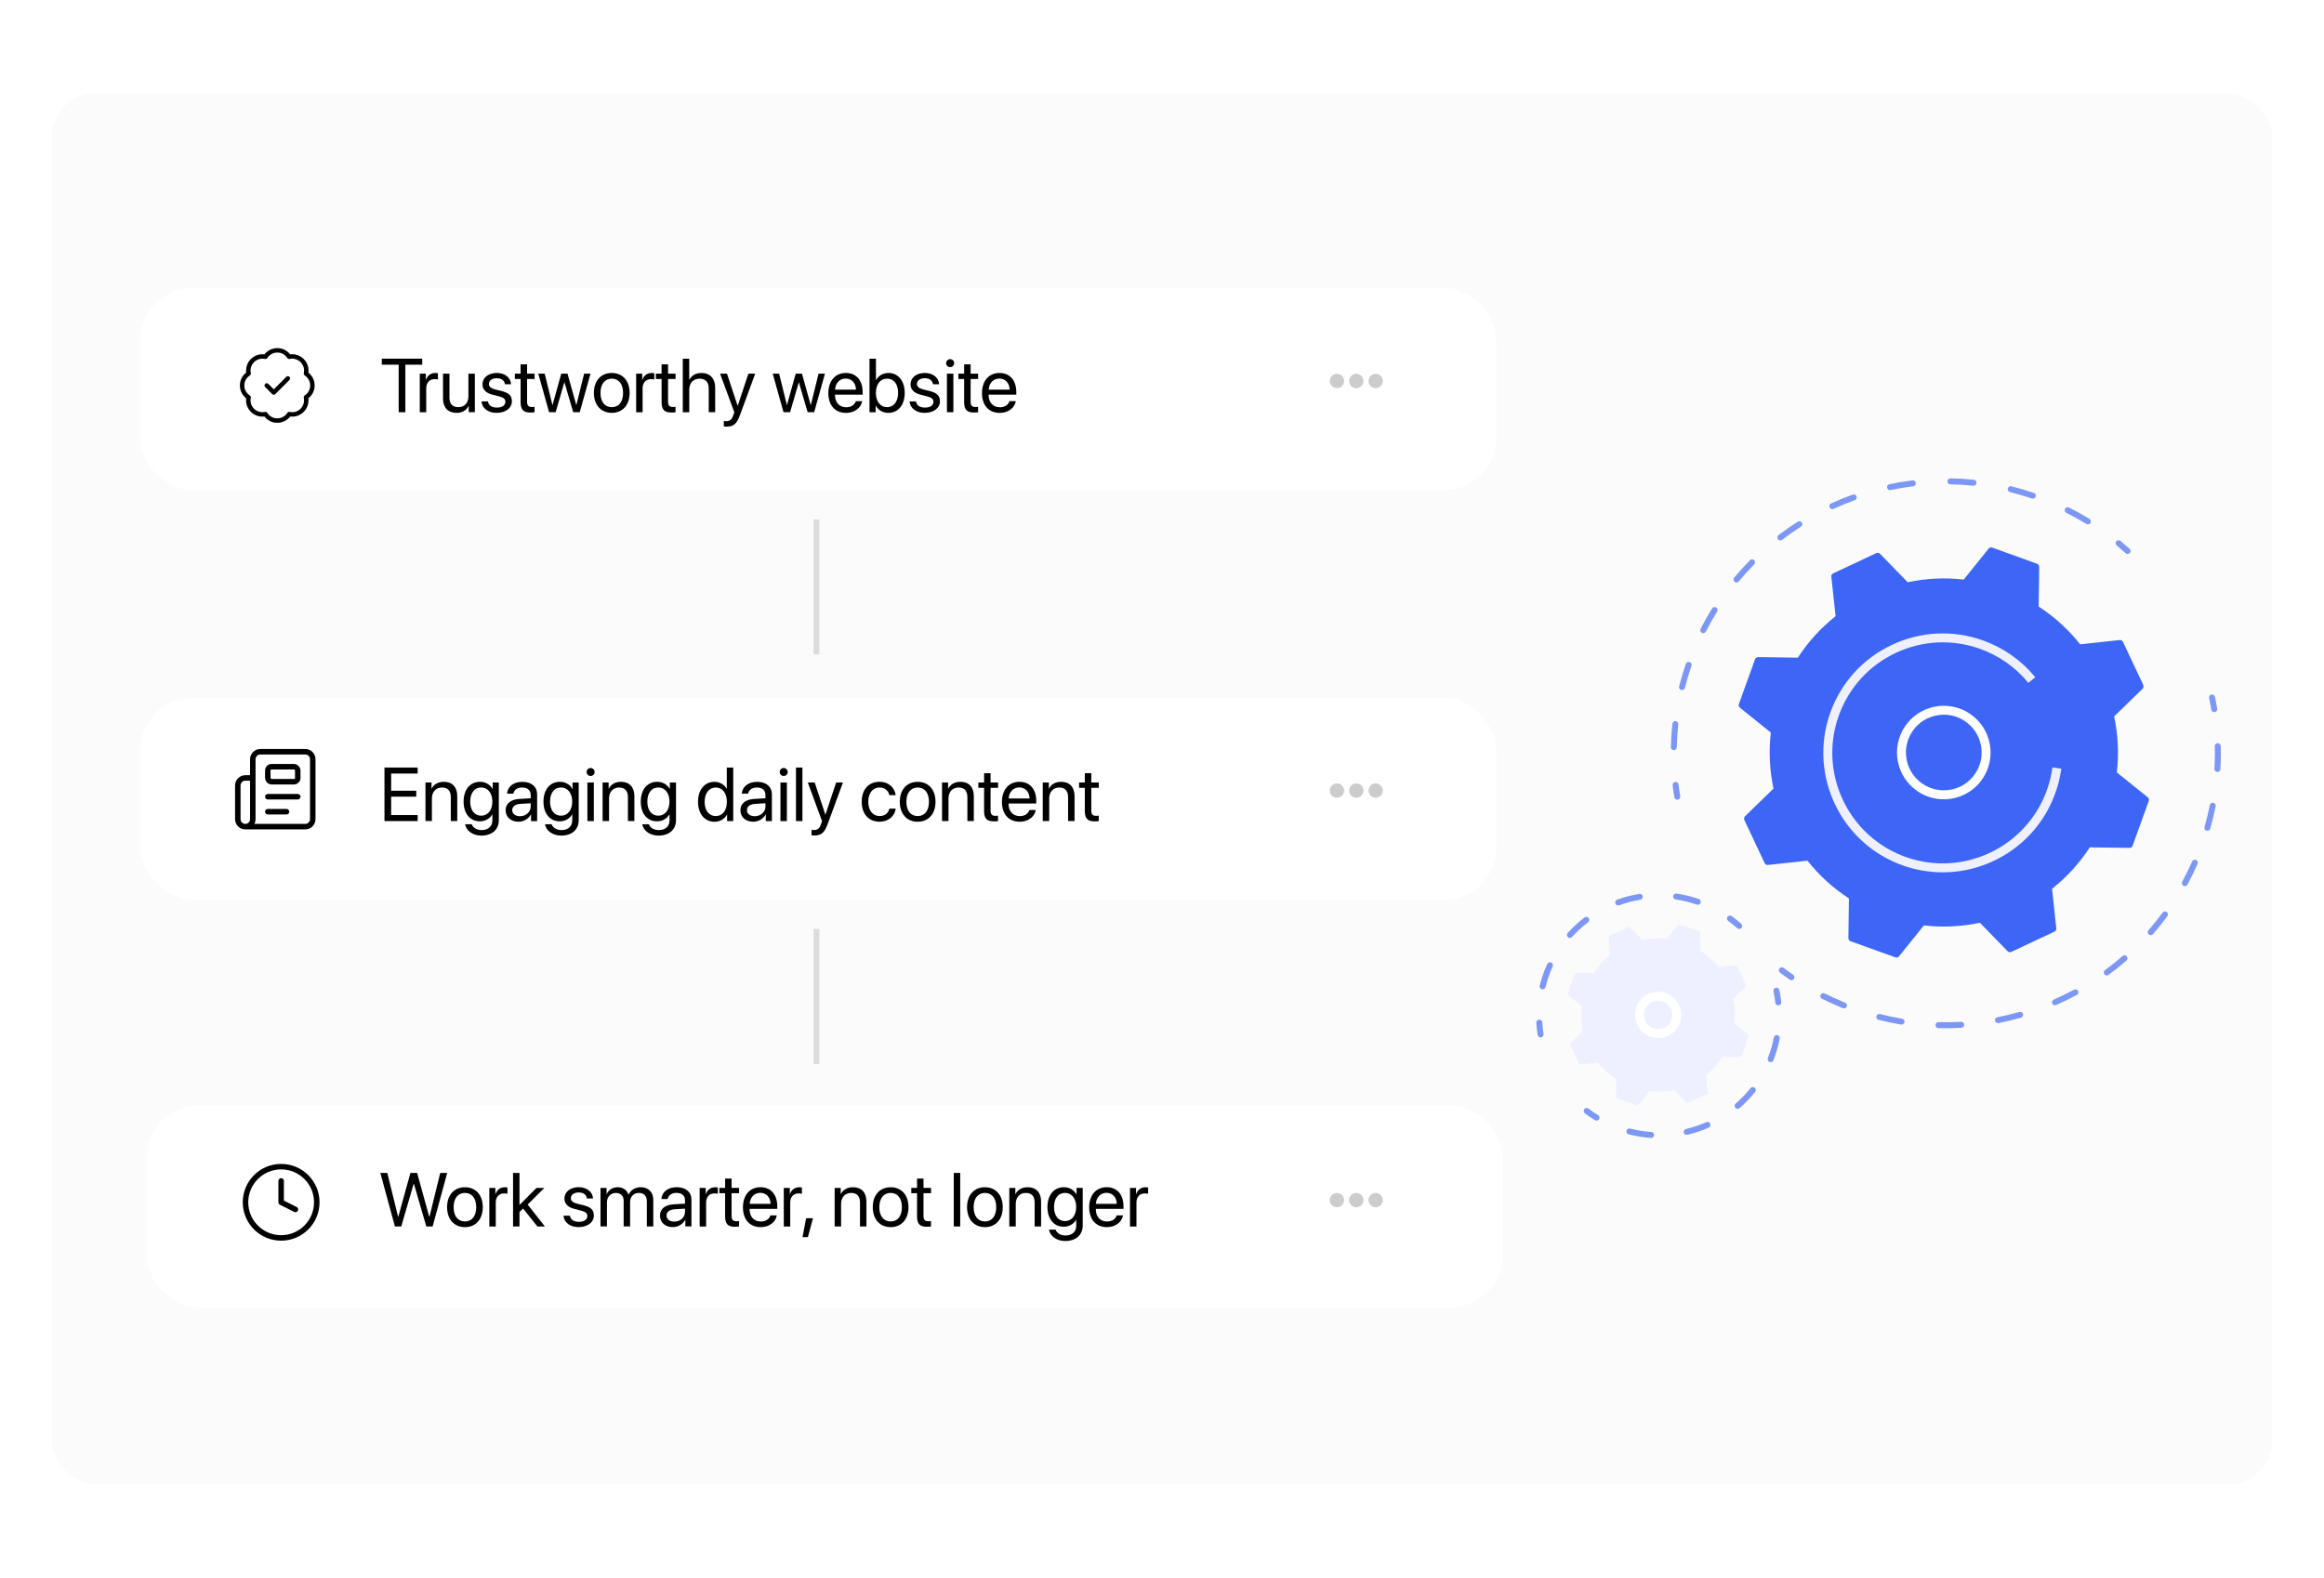
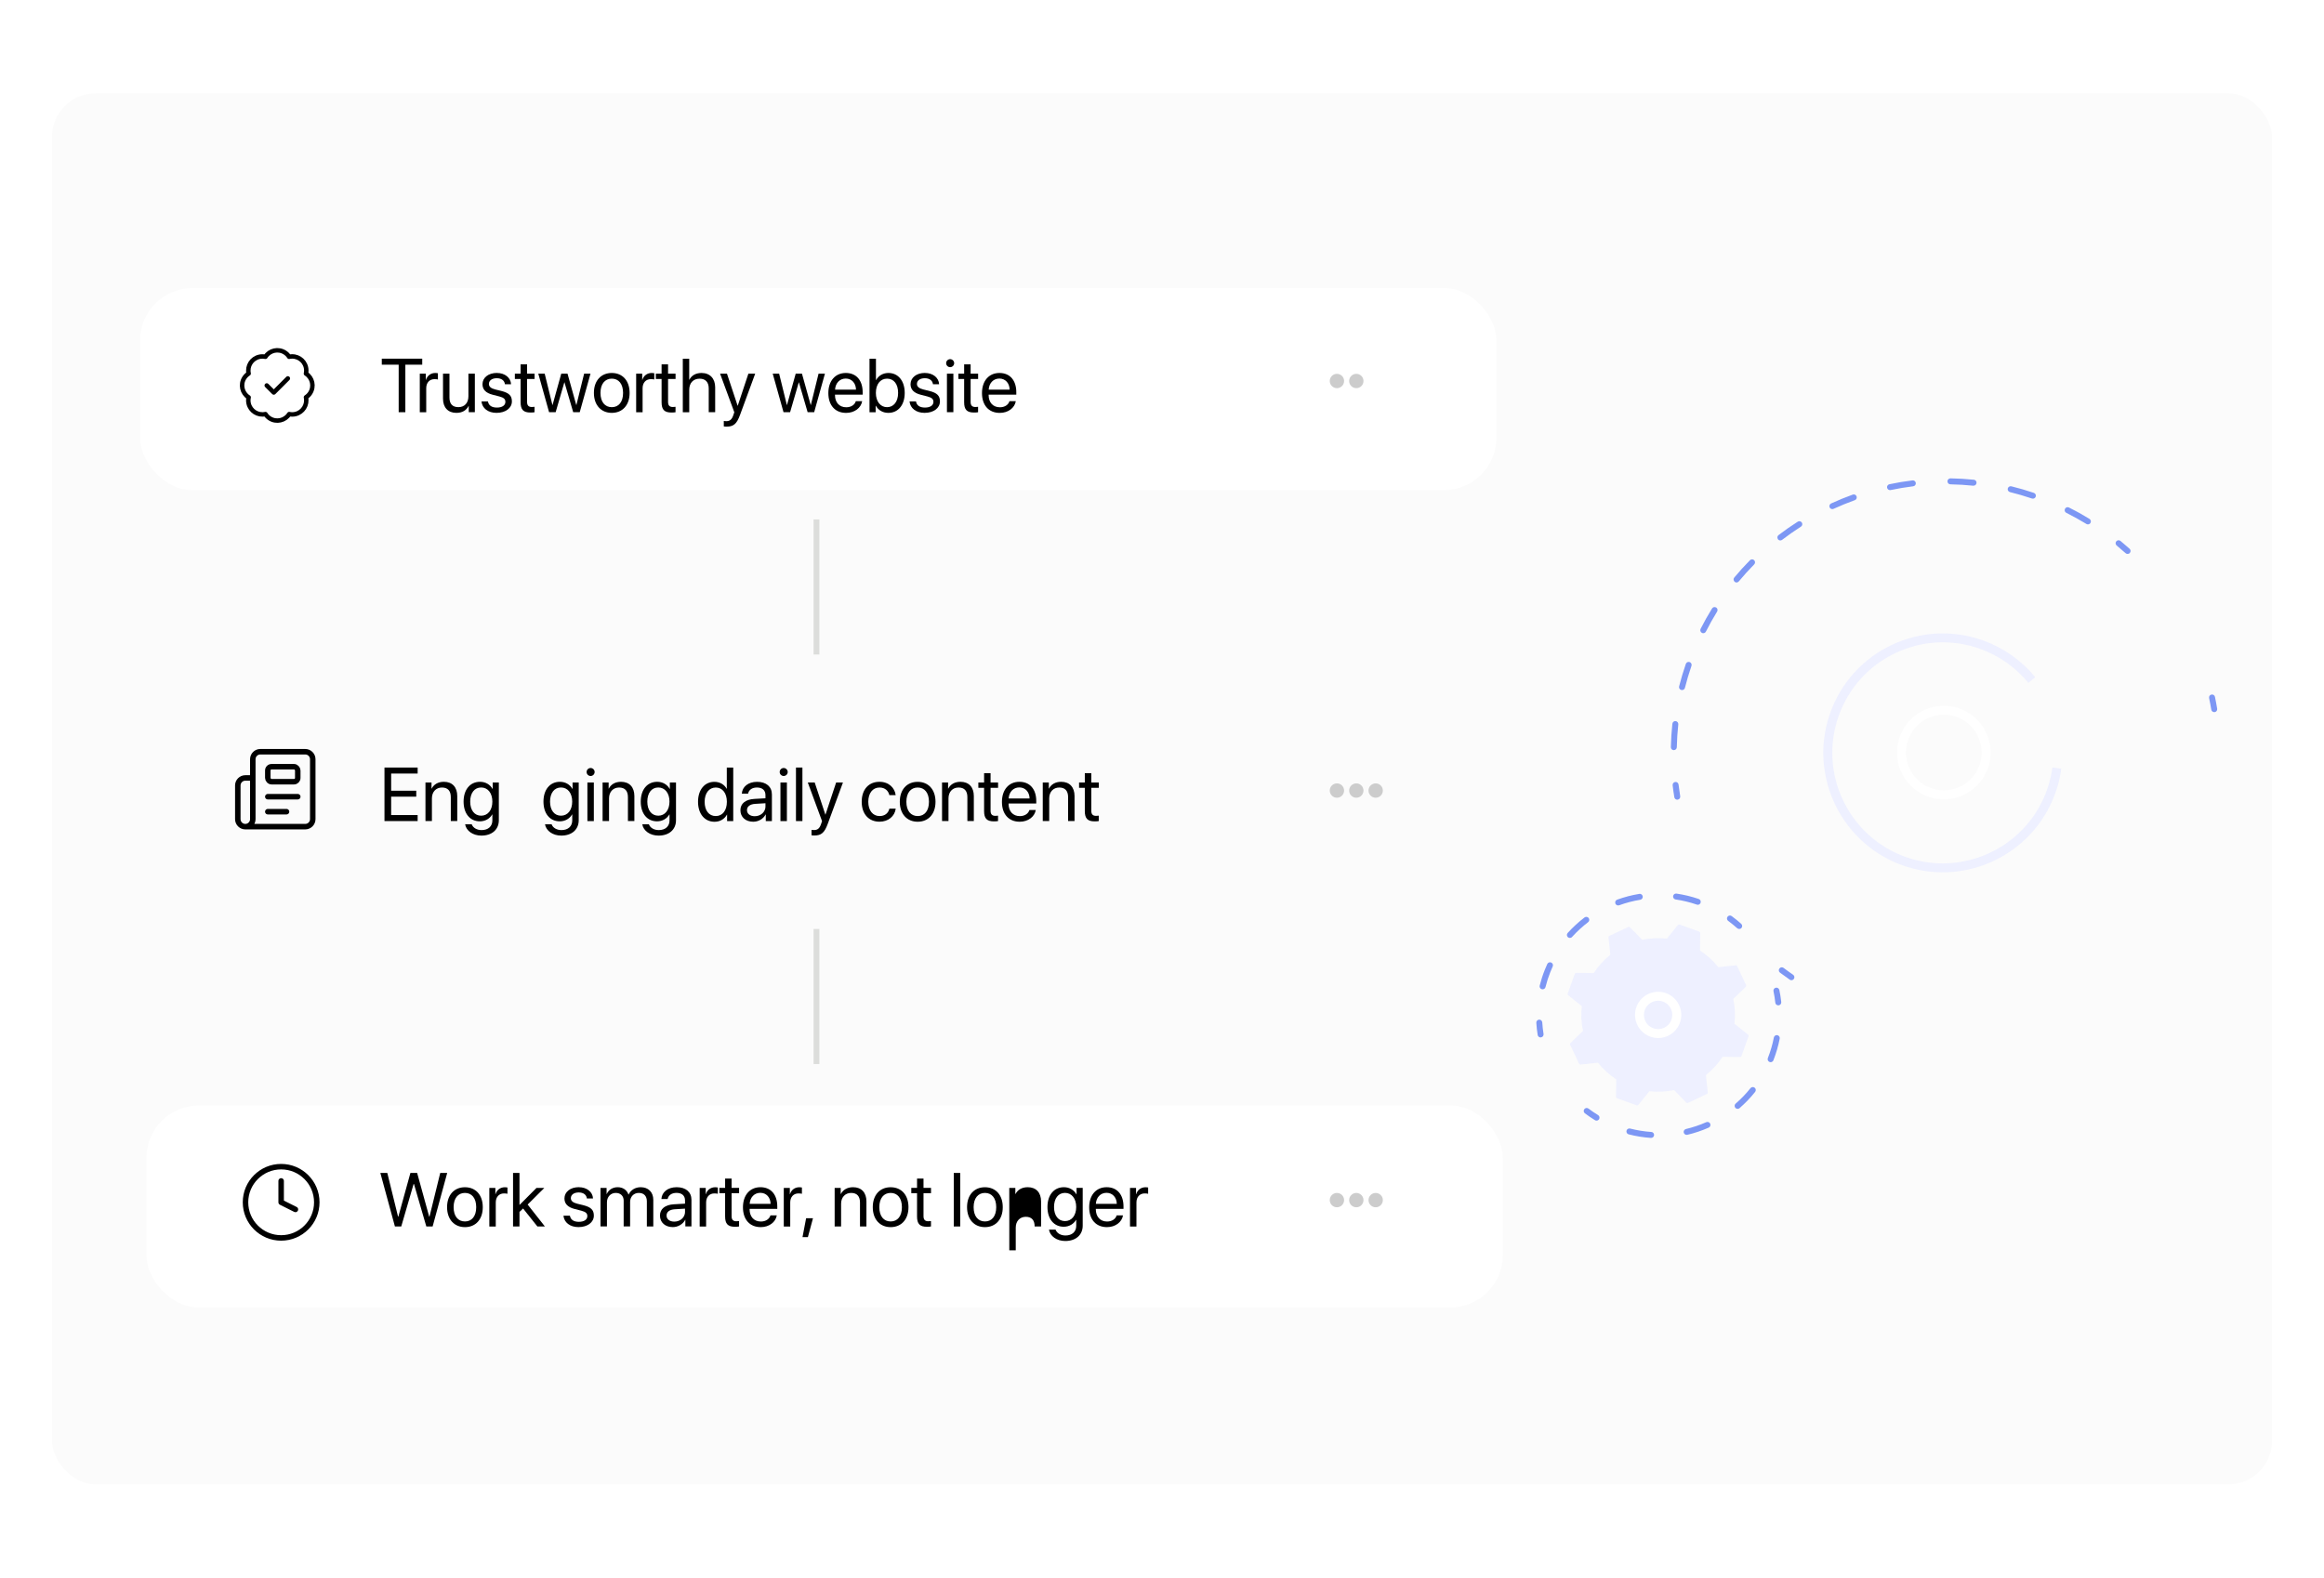
<svg xmlns="http://www.w3.org/2000/svg" id="Simplify_and_Automate_Your_Client_Scheduling_and_Follow_Ups" version="1.1" viewBox="0 0 703.53 477.74">
  <defs>
    <style>
      .st0 {
        stroke: #fff;
        stroke-width: 3px;
      }

      .st0, .st1, .st2, .st3 {
        fill: none;
      }

      .st0, .st3 {
        stroke-miterlimit: 10;
      }

      .st4 {
        fill: #f9f9f9;
        opacity: .6;
      }

      .st5 {
        fill: #ccc;
      }

      .st6 {
        fill: #7d97f4;
      }

      .st7, .st8, .st9, .st10 {
        fill: #fff;
      }

      .st11 {
        fill: #3d66f7;
      }

      .st12 {
        fill: #eef0ff;
      }

      .st1 {
        stroke-width: 1.66px;
      }

      .st1, .st2 {
        stroke: #000;
        stroke-linecap: round;
        stroke-linejoin: round;
      }

      .st8 {
        filter: url(#drop-shadow-1);
      }

      .st9 {
        filter: url(#drop-shadow-3);
      }

      .st10 {
        filter: url(#drop-shadow-2);
      }

      .st2 {
        stroke-width: 1.35px;
      }

      .st3 {
        stroke: #dcdddb;
        stroke-width: 1.76px;
      }
    </style>
    <filter id="drop-shadow-1" x="36.55" y="327.19" width="426.24" height="76.32" filterUnits="userSpaceOnUse">
      <feOffset dx="2.46" dy="2.46" />
      <feGaussianBlur result="blur" stdDeviation="2.46" />
      <feFlood flood-color="#000" flood-opacity=".1" />
      <feComposite in2="blur" operator="in" />
      <feComposite in="SourceGraphic" />
    </filter>
    <filter id="drop-shadow-2" x="34.85" y="79.83" width="425.76" height="76.32" filterUnits="userSpaceOnUse">
      <feOffset dx="2.46" dy="2.46" />
      <feGaussianBlur result="blur1" stdDeviation="2.46" />
      <feFlood flood-color="#000" flood-opacity=".1" />
      <feComposite in2="blur1" operator="in" />
      <feComposite in="SourceGraphic" />
    </filter>
    <filter id="drop-shadow-3" x="34.85" y="203.67" width="425.76" height="76.32" filterUnits="userSpaceOnUse">
      <feOffset dx="2.46" dy="2.46" />
      <feGaussianBlur result="blur2" stdDeviation="2.46" />
      <feFlood flood-color="#000" flood-opacity=".1" />
      <feComposite in2="blur2" operator="in" />
      <feComposite in="SourceGraphic" />
    </filter>
  </defs>
  <g>
    <rect class="st4" x="14.23" y="26.74" width="675.07" height="424.26" rx="14.75" ry="14.75" />
    <rect class="st0" x="14.23" y="26.74" width="675.07" height="424.26" rx="14.75" ry="14.75" />
  </g>
  <g>
    <g>
      <rect class="st8" x="41.85" y="332.28" width="410.63" height="61.19" rx="15.91" ry="15.91" />
      <g>
        <rect class="st10" x="39.93" y="84.77" width="410.63" height="61.19" rx="15.91" ry="15.91" />
        <g>
          <circle class="st5" cx="404.72" cy="115.37" r="2.17" />
          <circle class="st5" cx="410.59" cy="115.37" r="2.17" />
-           <circle class="st5" cx="416.45" cy="115.37" r="2.17" />
        </g>
        <g>
          <path d="M120.69,124.82v-14.39h-5.11v-1.82h12.24v1.82h-5.11v14.39h-2.02Z" />
          <path d="M127.07,113.14h1.84v1.91h.04c.38-1.29,1.46-2.11,2.83-2.11.34,0,.63.06.79.08v1.9c-.16-.06-.57-.11-1.04-.11-1.52,0-2.5,1.09-2.5,2.74v7.28h-1.95v-11.68Z" />
          <path d="M143.75,124.82h-1.85v-1.9h-.04c-.7,1.35-1.91,2.1-3.71,2.1-2.55,0-4.04-1.65-4.04-4.3v-7.58h1.95v7.23c0,1.9.89,2.92,2.7,2.92,1.9,0,3.04-1.3,3.04-3.29v-6.86h1.95v11.68Z" />
          <path d="M150.43,112.94c2.41,0,4.19,1.44,4.28,3.41h-1.86c-.13-1.12-1.04-1.82-2.48-1.82s-2.37.71-2.37,1.73c0,.81.62,1.35,1.94,1.68l1.81.44c2.36.6,3.21,1.45,3.21,3.17,0,2.03-1.92,3.47-4.65,3.47-2.56,0-4.35-1.39-4.55-3.46h1.95c.21,1.21,1.13,1.86,2.72,1.86s2.56-.67,2.56-1.73c0-.83-.48-1.28-1.8-1.63l-2.06-.53c-2.06-.53-3.07-1.58-3.07-3.18,0-2,1.79-3.42,4.36-3.42Z" />
          <path d="M159.56,110.33v2.82h2.27v1.61h-2.27v6.94c0,1.07.45,1.55,1.45,1.55.22,0,.67-.03.81-.06v1.64c-.24.06-.77.09-1.24.09-2.15,0-2.98-.88-2.98-3.12v-7.04h-1.74v-1.61h1.74v-2.82h1.95Z" />
          <path d="M175.51,124.82h-1.99l-2.64-9.04h-.04l-2.63,9.04h-1.99l-3.27-11.68h1.94l2.34,9.5h.04l2.64-9.5h1.89l2.65,9.5h.04l2.34-9.5h1.93l-3.26,11.68Z" />
          <path d="M179.79,118.98c0-3.73,2.18-6.04,5.41-6.04s5.4,2.31,5.4,6.04-2.18,6.04-5.4,6.04-5.41-2.33-5.41-6.04ZM188.62,118.98c0-2.75-1.35-4.32-3.41-4.32s-3.43,1.57-3.43,4.32,1.36,4.32,3.43,4.32,3.41-1.57,3.41-4.32Z" />
          <path d="M192.57,113.14h1.84v1.91h.04c.38-1.29,1.46-2.11,2.83-2.11.34,0,.63.06.79.08v1.9c-.16-.06-.57-.11-1.04-.11-1.52,0-2.5,1.09-2.5,2.74v7.28h-1.95v-11.68Z" />
          <path d="M202.24,110.33v2.82h2.27v1.61h-2.27v6.94c0,1.07.45,1.55,1.45,1.55.22,0,.67-.03.81-.06v1.64c-.24.06-.77.09-1.24.09-2.15,0-2.98-.88-2.98-3.12v-7.04h-1.74v-1.61h1.74v-2.82h1.95Z" />
          <path d="M206.69,108.62h1.95v6.39h.04c.65-1.3,1.93-2.07,3.71-2.07,2.56,0,4.11,1.73,4.11,4.33v7.55h-1.95v-7.19c0-1.85-.93-2.96-2.76-2.96-1.94,0-3.14,1.33-3.14,3.35v6.81h-1.95v-16.21Z" />
          <path d="M219.11,129.12v-1.64c.21.04.52.06.76.06,1.09,0,1.7-.53,2.15-1.89l.27-.82-4.31-11.69h2.09l3.23,9.73h.03l3.23-9.73h2.06l-4.59,12.5c-1,2.73-1.97,3.55-4.08,3.55-.24,0-.63-.02-.84-.07Z" />
          <path d="M246.48,124.82h-1.99l-2.64-9.04h-.04l-2.63,9.04h-1.99l-3.27-11.68h1.94l2.34,9.5h.04l2.64-9.5h1.89l2.65,9.5h.04l2.34-9.5h1.93l-3.26,11.68Z" />
          <path d="M261,121.48c-.34,2.04-2.31,3.55-4.86,3.55-3.35,0-5.38-2.33-5.38-6s2.07-6.09,5.29-6.09,5.1,2.29,5.1,5.83v.74h-8.38v.11c0,2.23,1.31,3.71,3.41,3.71,1.48,0,2.57-.75,2.9-1.85h1.92ZM252.78,117.98h6.35c-.04-1.95-1.27-3.35-3.11-3.35s-3.11,1.4-3.23,3.35Z" />
          <path d="M265.12,122.85h-.04v1.98h-1.86v-16.21h1.95v6.48h.04c.73-1.34,2.09-2.16,3.74-2.16,2.94,0,4.93,2.38,4.93,6.04s-1.98,6.04-4.96,6.04c-1.71,0-3.04-.83-3.8-2.18ZM265.15,118.98c0,2.61,1.4,4.32,3.38,4.32s3.35-1.65,3.35-4.32-1.28-4.32-3.35-4.32-3.38,1.73-3.38,4.32Z" />
          <path d="M280.01,112.94c2.41,0,4.19,1.44,4.28,3.41h-1.86c-.13-1.12-1.04-1.82-2.48-1.82s-2.37.71-2.37,1.73c0,.81.62,1.35,1.94,1.68l1.81.44c2.36.6,3.21,1.45,3.21,3.17,0,2.03-1.92,3.47-4.65,3.47-2.56,0-4.35-1.39-4.55-3.46h1.95c.21,1.21,1.13,1.86,2.72,1.86s2.56-.67,2.56-1.73c0-.83-.48-1.28-1.8-1.63l-2.06-.53c-2.06-.53-3.07-1.58-3.07-3.18,0-2,1.79-3.42,4.36-3.42Z" />
          <path d="M286.42,109.97c0-.67.55-1.21,1.21-1.21s1.22.54,1.22,1.21-.55,1.21-1.22,1.21-1.21-.55-1.21-1.21ZM286.66,113.14h1.95v11.68h-1.95v-11.68Z" />
          <path d="M293.83,110.33v2.82h2.27v1.61h-2.27v6.94c0,1.07.45,1.55,1.45,1.55.22,0,.67-.03.81-.06v1.64c-.24.06-.77.09-1.24.09-2.15,0-2.98-.88-2.98-3.12v-7.04h-1.74v-1.61h1.74v-2.82h1.95Z" />
          <path d="M307.51,121.48c-.34,2.04-2.31,3.55-4.86,3.55-3.35,0-5.38-2.33-5.38-6s2.07-6.09,5.29-6.09,5.1,2.29,5.1,5.83v.74h-8.38v.11c0,2.23,1.31,3.71,3.41,3.71,1.48,0,2.57-.75,2.9-1.85h1.92ZM299.29,117.98h6.35c-.04-1.95-1.27-3.35-3.11-3.35s-3.11,1.4-3.23,3.35Z" />
        </g>
        <g>
          <path class="st2" d="M75.27,113.12c-.51-2.3.94-4.57,3.24-5.08.61-.14,1.24-.13,1.85,0,1.27-1.98,3.9-2.56,5.88-1.29.52.33.96.77,1.29,1.29,2.3-.52,4.57.93,5.09,3.22.14.62.14,1.25,0,1.87,1.98,1.27,2.56,3.9,1.29,5.88-.33.52-.77.96-1.29,1.29.51,2.3-.93,4.57-3.22,5.09-.61.14-1.24.14-1.85,0-1.26,1.98-3.9,2.57-5.88,1.31-.53-.33-.97-.78-1.31-1.31-2.3.51-4.57-.93-5.09-3.22-.14-.61-.14-1.24,0-1.85-1.99-1.26-2.58-3.89-1.32-5.88.34-.53.79-.98,1.32-1.32Z" />
          <path class="st2" d="M80.75,116.72l2.13,2.13,4.26-4.26" />
        </g>
      </g>
      <g>
-         <rect class="st9" x="39.93" y="208.79" width="410.63" height="61.19" rx="15.91" ry="15.91" />
        <g>
          <circle class="st5" cx="404.72" cy="239.39" r="2.17" />
          <circle class="st5" cx="410.59" cy="239.39" r="2.17" />
          <circle class="st5" cx="416.45" cy="239.39" r="2.17" />
        </g>
        <g>
          <path d="M126.43,248.63h-10.04v-16.21h10.04v1.82h-8.02v5.2h7.6v1.8h-7.6v5.57h8.02v1.82Z" />
          <path d="M128.79,236.95h1.84v1.86h.04c.65-1.26,1.9-2.07,3.71-2.07,2.56,0,4.04,1.65,4.04,4.3v7.58h-1.95v-7.23c0-1.89-.89-2.92-2.68-2.92s-3.04,1.3-3.04,3.28v6.87h-1.95v-11.68Z" />
          <path d="M140.79,249.59h2.01c.38,1.07,1.54,1.77,3,1.77,2.02,0,3.25-1.17,3.25-2.91v-1.84h-.04c-.72,1.27-2.1,2.1-3.74,2.1-2.98,0-4.93-2.35-4.93-5.97s1.95-6,4.98-6c1.65,0,3.02.81,3.8,2.17h.03v-1.96h1.86v11.44c0,2.79-2.06,4.64-5.28,4.64-2.57,0-4.6-1.45-4.93-3.44ZM149.05,242.74c0-2.57-1.36-4.28-3.39-4.28s-3.32,1.66-3.32,4.28,1.31,4.26,3.32,4.26,3.39-1.68,3.39-4.26Z" />
-           <path d="M153.07,245.33c0-2,1.54-3.26,4.23-3.41l3.35-.19v-.98c0-1.43-.94-2.28-2.56-2.28-1.5,0-2.45.71-2.7,1.85h-1.89c.13-2.02,1.86-3.57,4.63-3.57s4.47,1.48,4.47,3.81v8.07h-1.85v-2.01h-.04c-.7,1.34-2.18,2.21-3.75,2.21-2.32,0-3.89-1.4-3.89-3.5ZM160.65,244.19v-.96l-3.12.19c-1.57.1-2.47.8-2.47,1.9s.93,1.84,2.34,1.84c1.84,0,3.26-1.29,3.26-2.98Z" />
          <path d="M164.97,249.59h2.01c.38,1.07,1.54,1.77,3,1.77,2.02,0,3.25-1.17,3.25-2.91v-1.84h-.04c-.72,1.27-2.1,2.1-3.74,2.1-2.98,0-4.93-2.35-4.93-5.97s1.95-6,4.98-6c1.65,0,3.02.81,3.8,2.17h.03v-1.96h1.86v11.44c0,2.79-2.06,4.64-5.28,4.64-2.57,0-4.6-1.45-4.93-3.44ZM173.22,242.74c0-2.57-1.36-4.28-3.39-4.28s-3.32,1.66-3.32,4.28,1.31,4.26,3.32,4.26,3.39-1.68,3.39-4.26Z" />
          <path d="M177.58,233.77c0-.67.55-1.21,1.21-1.21s1.22.54,1.22,1.21-.55,1.21-1.22,1.21-1.21-.55-1.21-1.21ZM177.82,236.95h1.95v11.68h-1.95v-11.68Z" />
          <path d="M182.41,236.95h1.84v1.86h.04c.65-1.26,1.9-2.07,3.71-2.07,2.56,0,4.04,1.65,4.04,4.3v7.58h-1.95v-7.23c0-1.89-.89-2.92-2.68-2.92s-3.04,1.3-3.04,3.28v6.87h-1.95v-11.68Z" />
          <path d="M194.42,249.59h2.01c.38,1.07,1.54,1.77,3,1.77,2.02,0,3.25-1.17,3.25-2.91v-1.84h-.04c-.72,1.27-2.1,2.1-3.74,2.1-2.98,0-4.93-2.35-4.93-5.97s1.95-6,4.98-6c1.65,0,3.02.81,3.8,2.17h.03v-1.96h1.86v11.44c0,2.79-2.06,4.64-5.28,4.64-2.57,0-4.6-1.45-4.93-3.44ZM202.67,242.74c0-2.57-1.36-4.28-3.39-4.28s-3.32,1.66-3.32,4.28,1.31,4.26,3.32,4.26,3.39-1.68,3.39-4.26Z" />
          <path d="M211.31,242.79c0-3.66,2.01-6.04,4.95-6.04,1.67,0,3.02.82,3.72,2.1h.04v-6.42h1.95v16.21h-1.86v-1.98h-.03c-.75,1.35-2.09,2.18-3.77,2.18-2.98,0-5-2.38-5-6.04ZM213.31,242.79c0,2.65,1.3,4.32,3.37,4.32s3.36-1.71,3.36-4.32-1.35-4.32-3.36-4.32-3.37,1.69-3.37,4.32Z" />
          <path d="M224.14,245.33c0-2,1.54-3.26,4.23-3.41l3.35-.19v-.98c0-1.43-.94-2.28-2.56-2.28-1.5,0-2.45.71-2.7,1.85h-1.89c.13-2.02,1.86-3.57,4.63-3.57s4.47,1.48,4.47,3.81v8.07h-1.85v-2.01h-.04c-.7,1.34-2.18,2.21-3.75,2.21-2.32,0-3.89-1.4-3.89-3.5ZM231.72,244.19v-.96l-3.12.19c-1.57.1-2.47.8-2.47,1.9s.93,1.84,2.34,1.84c1.84,0,3.26-1.29,3.26-2.98Z" />
          <path d="M236.03,233.77c0-.67.55-1.21,1.21-1.21s1.22.54,1.22,1.21-.55,1.21-1.22,1.21-1.21-.55-1.21-1.21ZM236.26,236.95h1.95v11.68h-1.95v-11.68Z" />
          <path d="M240.96,232.42h1.95v16.21h-1.95v-16.21Z" />
          <path d="M245.67,252.93v-1.64c.21.04.52.06.76.06,1.09,0,1.7-.53,2.15-1.89l.27-.82-4.31-11.69h2.09l3.23,9.73h.03l3.23-9.73h2.06l-4.59,12.5c-1,2.73-1.97,3.55-4.08,3.55-.24,0-.63-.02-.84-.07Z" />
          <path d="M269.23,240.78c-.28-1.27-1.27-2.31-2.99-2.31-2.02,0-3.39,1.67-3.39,4.32s1.39,4.32,3.41,4.32c1.59,0,2.64-.84,2.98-2.25h1.92c-.3,2.32-2.26,3.96-4.91,3.96-3.23,0-5.39-2.28-5.39-6.04s2.15-6.04,5.37-6.04c2.92,0,4.66,1.93,4.91,4.03h-1.91Z" />
          <path d="M272.39,242.79c0-3.73,2.18-6.04,5.41-6.04s5.4,2.31,5.4,6.04-2.18,6.04-5.4,6.04-5.41-2.33-5.41-6.04ZM281.22,242.79c0-2.75-1.35-4.32-3.41-4.32s-3.43,1.57-3.43,4.32,1.36,4.32,3.43,4.32,3.41-1.57,3.41-4.32Z" />
          <path d="M285.17,236.95h1.84v1.86h.04c.65-1.26,1.9-2.07,3.71-2.07,2.56,0,4.04,1.65,4.04,4.3v7.58h-1.95v-7.23c0-1.89-.89-2.92-2.68-2.92s-3.04,1.3-3.04,3.28v6.87h-1.95v-11.68Z" />
          <path d="M299.87,234.13v2.82h2.27v1.61h-2.27v6.94c0,1.07.45,1.55,1.45,1.55.22,0,.67-.03.81-.06v1.64c-.24.06-.77.09-1.24.09-2.15,0-2.98-.88-2.98-3.12v-7.04h-1.74v-1.61h1.74v-2.82h1.95Z" />
          <path d="M313.55,245.28c-.34,2.04-2.31,3.55-4.86,3.55-3.35,0-5.38-2.33-5.38-6s2.07-6.09,5.29-6.09,5.1,2.29,5.1,5.83v.74h-8.38v.11c0,2.23,1.31,3.71,3.41,3.71,1.48,0,2.57-.75,2.9-1.85h1.92ZM305.33,241.79h6.35c-.04-1.95-1.27-3.35-3.11-3.35s-3.11,1.4-3.23,3.35Z" />
          <path d="M315.66,236.95h1.84v1.86h.04c.65-1.26,1.9-2.07,3.71-2.07,2.56,0,4.04,1.65,4.04,4.3v7.58h-1.95v-7.23c0-1.89-.89-2.92-2.68-2.92s-3.04,1.3-3.04,3.28v6.87h-1.95v-11.68Z" />
          <path d="M330.36,234.13v2.82h2.27v1.61h-2.27v6.94c0,1.07.45,1.55,1.45,1.55.22,0,.67-.03.81-.06v1.64c-.24.06-.77.09-1.24.09-2.15,0-2.98-.88-2.98-3.12v-7.04h-1.74v-1.61h1.74v-2.82h1.95Z" />
        </g>
        <g>
          <path class="st1" d="M86.74,245.79h-5.67" />
          <path class="st1" d="M90.14,241.25h-9.07" />
          <path class="st1" d="M74.26,250.32h18.15c1.25,0,2.27-1.02,2.27-2.27v-18.15c0-1.25-1.02-2.27-2.27-2.27h-13.61c-1.25,0-2.27,1.02-2.27,2.27v18.15c0,1.25-1.02,2.27-2.27,2.27s-2.27-1.02-2.27-2.27v-10.21c0-1.25,1.02-2.27,2.27-2.27h2.27" />
          <rect class="st1" x="81.07" y="232.17" width="9.07" height="4.54" rx="1.13" ry="1.13" />
        </g>
      </g>
      <g>
        <g>
          <path d="M121.46,371.39h-1.91l-4.41-16.21h2.11l3.25,13.23h.09l3.65-13.23h2.04l3.65,13.23h.09l3.25-13.23h2.11l-4.41,16.21h-1.91l-3.74-12.86h-.11l-3.74,12.86Z" />
          <path d="M135.34,365.55c0-3.73,2.18-6.04,5.41-6.04s5.4,2.31,5.4,6.04-2.18,6.04-5.4,6.04-5.41-2.33-5.41-6.04ZM144.16,365.55c0-2.75-1.35-4.32-3.41-4.32s-3.43,1.57-3.43,4.32,1.36,4.32,3.43,4.32,3.41-1.57,3.41-4.32Z" />
          <path d="M148.12,359.71h1.84v1.91h.04c.38-1.29,1.46-2.11,2.83-2.11.34,0,.63.06.79.08v1.9c-.16-.06-.57-.11-1.04-.11-1.52,0-2.5,1.09-2.5,2.74v7.28h-1.95v-11.68Z" />
          <path d="M162.42,359.71h2.37l-5.06,5.04,5.22,6.64h-2.27l-4.33-5.44-1.09,1.03v4.4h-1.95v-16.21h1.95v9.71l5.17-5.19Z" />
          <path d="M175.24,359.5c2.41,0,4.19,1.44,4.28,3.41h-1.86c-.13-1.12-1.04-1.82-2.48-1.82s-2.37.71-2.37,1.73c0,.81.62,1.35,1.94,1.68l1.81.44c2.36.6,3.21,1.45,3.21,3.17,0,2.03-1.92,3.47-4.65,3.47-2.56,0-4.35-1.39-4.55-3.46h1.95c.21,1.21,1.13,1.86,2.72,1.86s2.56-.67,2.56-1.73c0-.83-.48-1.28-1.8-1.63l-2.06-.53c-2.06-.53-3.07-1.58-3.07-3.18,0-2,1.79-3.42,4.36-3.42Z" />
          <path d="M181.79,359.71h1.84v1.86h.04c.55-1.24,1.74-2.07,3.31-2.07s2.77.81,3.28,2.22h.04c.65-1.39,2.02-2.22,3.66-2.22,2.31,0,3.81,1.5,3.81,3.82v8.06h-1.95v-7.61c0-1.59-.89-2.54-2.43-2.54s-2.64,1.15-2.64,2.73v7.42h-1.95v-7.83c0-1.4-.94-2.32-2.39-2.32-1.55,0-2.67,1.21-2.67,2.83v7.32h-1.95v-11.68Z" />
          <path d="M199.79,368.08c0-2,1.54-3.26,4.23-3.41l3.35-.19v-.98c0-1.43-.94-2.28-2.56-2.28-1.5,0-2.45.71-2.7,1.85h-1.89c.13-2.02,1.86-3.57,4.63-3.57s4.47,1.48,4.47,3.81v8.07h-1.85v-2.01h-.04c-.7,1.34-2.18,2.21-3.75,2.21-2.32,0-3.89-1.4-3.89-3.5ZM207.37,366.95v-.96l-3.12.19c-1.57.1-2.47.8-2.47,1.9s.93,1.84,2.34,1.84c1.84,0,3.26-1.29,3.26-2.98Z" />
          <path d="M211.8,359.71h1.84v1.91h.04c.38-1.29,1.46-2.11,2.83-2.11.34,0,.63.06.79.08v1.9c-.16-.06-.57-.11-1.04-.11-1.52,0-2.5,1.09-2.5,2.74v7.28h-1.95v-11.68Z" />
          <path d="M221.47,356.89v2.82h2.27v1.61h-2.27v6.94c0,1.07.45,1.55,1.45,1.55.22,0,.67-.03.81-.06v1.64c-.24.06-.77.09-1.24.09-2.15,0-2.98-.88-2.98-3.12v-7.04h-1.74v-1.61h1.74v-2.82h1.95Z" />
          <path d="M235.15,368.04c-.34,2.04-2.31,3.55-4.86,3.55-3.35,0-5.38-2.33-5.38-6s2.07-6.09,5.29-6.09,5.1,2.29,5.1,5.83v.74h-8.38v.11c0,2.23,1.31,3.71,3.41,3.71,1.48,0,2.57-.75,2.9-1.85h1.92ZM226.93,364.55h6.35c-.04-1.95-1.27-3.35-3.11-3.35s-3.11,1.4-3.23,3.35Z" />
          <path d="M237.26,359.71h1.84v1.91h.04c.38-1.29,1.46-2.11,2.83-2.11.34,0,.63.06.79.08v1.9c-.16-.06-.57-.11-1.04-.11-1.52,0-2.5,1.09-2.5,2.74v7.28h-1.95v-11.68Z" />
          <path d="M242.94,374.61l1.09-5.72h2.08l-1.54,5.72h-1.63Z" />
          <path d="M252.66,359.71h1.84v1.86h.04c.65-1.26,1.9-2.07,3.71-2.07,2.56,0,4.04,1.65,4.04,4.3v7.58h-1.95v-7.23c0-1.89-.89-2.92-2.68-2.92s-3.04,1.3-3.04,3.28v6.87h-1.95v-11.68Z" />
          <path d="M264.21,365.55c0-3.73,2.18-6.04,5.41-6.04s5.4,2.31,5.4,6.04-2.18,6.04-5.4,6.04-5.41-2.33-5.41-6.04ZM273.03,365.55c0-2.75-1.35-4.32-3.41-4.32s-3.43,1.57-3.43,4.32,1.36,4.32,3.43,4.32,3.41-1.57,3.41-4.32Z" />
          <path d="M279.57,356.89v2.82h2.27v1.61h-2.27v6.94c0,1.07.45,1.55,1.45,1.55.22,0,.67-.03.81-.06v1.64c-.24.06-.77.09-1.24.09-2.15,0-2.98-.88-2.98-3.12v-7.04h-1.74v-1.61h1.74v-2.82h1.95Z" />
          <path d="M288.73,355.18h1.95v16.21h-1.95v-16.21Z" />
          <path d="M292.75,365.55c0-3.73,2.18-6.04,5.41-6.04s5.4,2.31,5.4,6.04-2.18,6.04-5.4,6.04-5.41-2.33-5.41-6.04ZM301.58,365.55c0-2.75-1.35-4.32-3.41-4.32s-3.43,1.57-3.43,4.32,1.36,4.32,3.43,4.32,3.41-1.57,3.41-4.32Z" />
-           <path d="M305.53,359.71h1.84v1.86h.04c.65-1.26,1.9-2.07,3.71-2.07,2.56,0,4.04,1.65,4.04,4.3v7.58h-1.95v-7.23c0-1.89-.89-2.92-2.68-2.92s-3.04,1.3-3.04,3.28v6.87h-1.95v-11.68Z" />
+           <path d="M305.53,359.71h1.84v1.86h.04c.65-1.26,1.9-2.07,3.71-2.07,2.56,0,4.04,1.65,4.04,4.3v7.58h-1.95c0-1.89-.89-2.92-2.68-2.92s-3.04,1.3-3.04,3.28v6.87h-1.95v-11.68Z" />
          <path d="M317.54,372.35h2.01c.38,1.07,1.54,1.77,3,1.77,2.02,0,3.25-1.17,3.25-2.91v-1.84h-.04c-.72,1.27-2.1,2.1-3.74,2.1-2.98,0-4.93-2.35-4.93-5.97s1.95-6,4.98-6c1.65,0,3.02.81,3.8,2.17h.03v-1.96h1.86v11.44c0,2.79-2.06,4.64-5.28,4.64-2.57,0-4.6-1.45-4.93-3.44ZM325.79,365.5c0-2.57-1.36-4.28-3.39-4.28s-3.32,1.66-3.32,4.28,1.31,4.26,3.32,4.26,3.39-1.68,3.39-4.26Z" />
          <path d="M339.96,368.04c-.34,2.04-2.31,3.55-4.86,3.55-3.35,0-5.38-2.33-5.38-6s2.07-6.09,5.29-6.09,5.1,2.29,5.1,5.83v.74h-8.38v.11c0,2.23,1.31,3.71,3.41,3.71,1.48,0,2.57-.75,2.9-1.85h1.92ZM331.73,364.55h6.35c-.04-1.95-1.27-3.35-3.11-3.35s-3.11,1.4-3.23,3.35Z" />
          <path d="M342.07,359.71h1.84v1.91h.04c.38-1.29,1.46-2.11,2.83-2.11.34,0,.63.06.79.08v1.9c-.16-.06-.57-.11-1.04-.11-1.52,0-2.5,1.09-2.5,2.74v7.28h-1.95v-11.68Z" />
        </g>
        <g>
          <circle class="st5" cx="404.72" cy="363.41" r="2.17" />
          <circle class="st5" cx="410.59" cy="363.41" r="2.17" />
          <circle class="st5" cx="416.45" cy="363.41" r="2.17" />
        </g>
        <g>
          <path class="st1" d="M85.11,357.6v6.47l4.32,2.16" />
          <circle class="st1" cx="85.11" cy="364.07" r="10.79" />
        </g>
      </g>
      <line class="st3" x1="247.17" y1="157.29" x2="247.17" y2="198.19" />
      <line class="st3" x1="247.17" y1="281.3" x2="247.17" y2="322.2" />
    </g>
    <g>
      <g>
        <g>
          <path class="st6" d="M644.08,167.74c.25,0,.49-.1.67-.3.33-.37.3-.94-.07-1.27-.91-.81-1.84-1.61-2.76-2.37-.39-.32-.95-.26-1.27.12-.32.38-.26.95.12,1.27.91.75,1.82,1.53,2.7,2.32.17.15.39.23.6.23Z" />
          <path class="st6" d="M506.69,227.16c-.5-.01-.89-.42-.88-.92.05-2.35.21-4.74.46-7.08.05-.49.49-.86.99-.8.49.05.85.5.8.99-.25,2.29-.4,4.62-.45,6.92-.01.49-.41.88-.9.88h-.02ZM508.96,208.93c-.48-.12-.78-.61-.65-1.09.57-2.28,1.26-4.56,2.03-6.8.16-.47.67-.72,1.15-.56.47.16.72.68.56,1.15-.75,2.18-1.42,4.42-1.98,6.65-.1.41-.47.68-.87.68-.07,0-.15,0-.22-.03ZM515.21,191.64c-.44-.23-.62-.77-.4-1.21,1.07-2.11,2.23-4.19,3.47-6.18.26-.42.82-.56,1.24-.29.42.26.55.82.29,1.24-1.21,1.95-2.35,3.99-3.39,6.05-.16.31-.48.49-.81.49-.14,0-.28-.03-.41-.1ZM525.12,176.16c-.38-.32-.44-.89-.12-1.27,1.5-1.81,3.11-3.58,4.76-5.25.35-.35.92-.36,1.27,0,.35.35.36.92,0,1.27-1.62,1.64-3.18,3.37-4.65,5.14-.18.21-.43.33-.69.33-.2,0-.41-.07-.58-.21ZM538.24,163.29c-.3-.4-.23-.96.17-1.26,1.87-1.43,3.82-2.8,5.81-4.06.42-.27.98-.14,1.24.27.27.42.14.98-.28,1.24-1.94,1.24-3.86,2.58-5.68,3.98-.16.13-.36.19-.55.19-.27,0-.54-.12-.72-.35ZM631.59,158.65c-1.97-1.2-4.01-2.33-6.07-3.36-.45-.22-.63-.76-.4-1.21.22-.45.76-.63,1.21-.4,2.11,1.05,4.19,2.21,6.2,3.44.42.26.56.81.3,1.24-.17.28-.47.43-.77.43-.16,0-.32-.04-.47-.13ZM553.88,153.65c-.21-.45,0-.99.44-1.2,2.14-.98,4.35-1.88,6.56-2.68.47-.17.98.07,1.15.54.17.47-.07.99-.54,1.15-2.17.78-4.33,1.66-6.42,2.62-.12.06-.25.08-.38.08-.34,0-.67-.19-.82-.53ZM615.12,150.96c-2.19-.74-4.43-1.4-6.66-1.95-.48-.12-.78-.61-.66-1.09.12-.48.61-.78,1.09-.66,2.28.56,4.57,1.23,6.81,1.99.47.16.72.67.56,1.14-.13.38-.48.61-.85.61-.1,0-.19-.01-.29-.05ZM571.27,147.7c-.1-.49.21-.96.7-1.07,2.3-.49,4.66-.88,6.99-1.16.49-.06.94.29,1,.78.06.49-.29.94-.78,1-2.29.28-4.59.67-6.84,1.14-.06.01-.13.02-.19.02-.42,0-.79-.29-.88-.72ZM597.36,147.08c-2.29-.24-4.62-.38-6.93-.42-.5,0-.89-.42-.89-.92,0-.5.43-.88.92-.89,2.36.04,4.74.18,7.08.42.5.05.86.49.8.99-.05.46-.44.81-.9.81-.03,0-.06,0-.09,0Z" />
          <path class="st6" d="M507.75,242.15s.1,0,.15-.01c.49-.08.82-.54.74-1.03-.19-1.17-.36-2.36-.5-3.53-.06-.49-.5-.86-1-.79-.49.06-.85.51-.79,1,.14,1.19.31,2.41.51,3.61.07.44.45.76.89.76Z" />
        </g>
        <g>
          <path class="st6" d="M542.31,296.81c.29,0,.57-.14.74-.39.28-.41.18-.97-.23-1.25-.97-.66-1.94-1.37-2.89-2.08-.4-.3-.96-.22-1.26.18-.3.4-.22.96.18,1.26.97.73,1.97,1.45,2.96,2.13.16.11.33.16.51.16Z" />
-           <path class="st6" d="M586.79,311.33c-.5-.01-.89-.43-.88-.93.01-.5.41-.86.93-.88,2.28.06,4.57.03,6.83-.1.49-.01.92.35.95.85.03.5-.35.92-.85.95-1.57.09-3.17.14-4.75.14-.74,0-1.49,0-2.23-.03ZM575.51,310.25c-2.28-.38-4.58-.86-6.83-1.43-.48-.12-.77-.61-.65-1.1.12-.48.61-.77,1.1-.65,2.2.56,4.45,1.03,6.68,1.4.49.08.82.54.74,1.04-.07.44-.46.75-.89.75-.05,0-.1,0-.15-.01ZM603.95,309.09c-.1-.49.22-.96.71-1.06,2.23-.44,4.46-.97,6.64-1.59.48-.14.98.14,1.11.62.14.48-.14.98-.62,1.11-2.23.63-4.51,1.18-6.78,1.63-.06.01-.12.02-.17.02-.42,0-.8-.3-.88-.73ZM557.91,305.3c-2.15-.87-4.29-1.83-6.36-2.87-.45-.22-.62-.77-.4-1.21.22-.44.77-.62,1.21-.4,2.03,1.02,4.12,1.96,6.22,2.81.46.19.68.71.5,1.17-.14.35-.48.56-.84.56-.11,0-.23-.02-.34-.07ZM621.27,303.88c-.2-.46,0-.99.46-1.19,2.08-.91,4.14-1.92,6.13-3,.44-.24.98-.07,1.22.36.24.44.07.99-.36,1.22-2.03,1.1-4.14,2.13-6.27,3.06-.12.05-.24.08-.36.08-.35,0-.68-.2-.83-.54ZM637.04,295.02c-.29-.4-.21-.97.19-1.26,1.83-1.34,3.62-2.77,5.33-4.26.38-.33.95-.29,1.27.09.33.38.29.94-.09,1.27-1.74,1.52-3.58,2.98-5.45,4.35-.16.12-.35.17-.53.17-.28,0-.55-.13-.73-.37ZM650.49,282.95c-.38-.33-.41-.9-.09-1.27,1.49-1.7,2.92-3.5,4.27-5.32.3-.4.86-.49,1.26-.19.4.29.49.86.19,1.26-1.37,1.87-2.84,3.7-4.36,5.44-.18.2-.43.31-.68.31-.21,0-.42-.07-.59-.22ZM660.97,268.21c-.44-.24-.6-.78-.36-1.22,1.08-1.99,2.08-4.05,3-6.13.2-.46.73-.66,1.19-.46.46.2.66.73.46,1.19-.93,2.13-1.96,4.23-3.06,6.26-.16.3-.47.47-.79.47-.14,0-.29-.04-.43-.11ZM667.98,251.54c-.48-.14-.76-.64-.62-1.11.62-2.18,1.16-4.41,1.6-6.64.1-.49.57-.81,1.06-.71.49.1.81.57.71,1.06-.45,2.27-1,4.55-1.64,6.78-.11.4-.47.65-.87.65-.08,0-.17-.01-.25-.04ZM671.21,233.75c-.5-.03-.88-.46-.85-.95.09-1.55.14-3.12.14-4.67,0-.72,0-1.44-.03-2.16-.01-.5.38-.91.88-.93.48.01.91.38.93.88.02.73.03,1.47.03,2.2,0,1.59-.05,3.19-.14,4.77-.03.48-.43.85-.9.85-.02,0-.04,0-.05,0Z" />
          <path class="st6" d="M670.3,215.65s.1,0,.15-.01c.49-.08.82-.54.74-1.04-.2-1.19-.42-2.4-.67-3.58-.1-.49-.58-.8-1.07-.7-.49.1-.8.58-.7,1.07.24,1.16.47,2.34.66,3.5.07.44.46.75.89.75Z" />
        </g>
        <g>
-           <path class="st11" d="M642.67,194.37c-.18-.38-.58-.61-1-.56l-11.96,1.29c-3.49-4.4-7.7-8.28-12.55-11.43l.16-12.02c0-.42-.26-.8-.65-.94l-13.57-4.89c-.4-.14-.84-.02-1.1.31l-7.53,9.37c-5.74-.67-11.46-.36-16.96.81l-8.39-8.62c-.29-.3-.75-.38-1.13-.2l-13.05,6.14c-.38.18-.61.58-.56,1l1.3,11.96c-4.4,3.49-8.28,7.7-11.43,12.55l-12.02-.16c-.42,0-.8.26-.94.65l-4.89,13.57c-.14.4-.02.84.31,1.1l9.36,7.53c-.67,5.74-.36,11.46.81,16.96l-8.62,8.39c-.3.29-.38.75-.2,1.13l6.14,13.05c.18.38.58.61,1,.56l11.96-1.3c3.49,4.4,7.7,8.28,12.55,11.43l-.16,12.02c0,.42.26.8.65.94l13.57,4.89c.4.14.84.02,1.1-.31l7.53-9.36c5.74.67,11.46.36,16.96-.81l8.39,8.62c.29.3.75.38,1.13.2l13.05-6.14c.38-.18.61-.58.56-1l-1.29-11.96c4.4-3.49,8.28-7.7,11.43-12.55l12.02.16c.42,0,.8-.26.94-.65l4.89-13.57c.14-.4.02-.84-.31-1.1l-9.36-7.53c.67-5.74.36-11.46-.81-16.96l8.62-8.39c.3-.29.38-.75.2-1.13l-6.14-13.05Z" />
          <path class="st7" d="M580.52,239.62c-3.14-2.11-5.26-5.32-5.99-9.03-.72-3.71.04-7.49,2.15-10.62,4.36-6.48,13.18-8.2,19.66-3.83,3.14,2.11,5.26,5.32,5.99,9.03.72,3.71-.04,7.49-2.15,10.62-2.73,4.06-7.21,6.25-11.77,6.25-2.72,0-5.47-.78-7.89-2.41ZM578.93,221.47c-1.71,2.54-2.33,5.59-1.74,8.59.59,3,2.31,5.6,4.85,7.31,5.24,3.53,12.37,2.14,15.9-3.1,1.71-2.54,2.33-5.59,1.74-8.59-.59-3-2.31-5.6-4.85-7.31-1.96-1.32-4.18-1.95-6.38-1.95-3.69,0-7.31,1.77-9.52,5.05Z" />
          <path class="st12" d="M588.11,264.15c14.82,0,28.76-9.19,34.06-23.92.22-.62.43-1.24.62-1.87.49-1.62.86-3.27,1.11-4.93.01-.08.02-.15.03-.23.02-.15.04-.3.06-.44l-2.68-.36c-.31,2.34-.88,4.67-1.69,6.92-.28.78-.59,1.54-.92,2.28-6.02,13.54-20.23,21.33-34.57,19.61-2.37-.29-4.74-.83-7.08-1.65-.08-.03-.16-.06-.24-.09-13.63-4.91-22.13-17.8-22.13-31.52,0-3.75.64-7.57,1.98-11.3,3.03-8.41,9.15-15.14,17.23-18.94,8.09-3.81,17.17-4.24,25.58-1.21,5.71,2.05,10.74,5.61,14.56,10.28l2.09-1.71c-4.13-5.05-9.57-8.89-15.74-11.11-9.09-3.27-18.91-2.81-27.65,1.31-8.74,4.11-15.35,11.38-18.63,20.47-1.45,4.03-2.14,8.15-2.14,12.21,0,14.83,9.19,28.76,23.92,34.06,4.03,1.45,8.15,2.14,12.21,2.14Z" />
        </g>
      </g>
      <g>
        <g>
          <path class="st6" d="M526.5,281.31c.25,0,.49-.1.67-.3.33-.37.3-.94-.07-1.27-.91-.82-1.88-1.6-2.87-2.33-.4-.3-.97-.21-1.26.19-.29.4-.21.97.19,1.26.94.69,1.86,1.44,2.73,2.21.17.15.39.23.6.23Z" />
          <path class="st6" d="M466.76,299.55c-.48-.12-.78-.61-.66-1.09.4-1.6.91-3.2,1.53-4.75.24-.61.5-1.21.77-1.8.21-.45.74-.65,1.2-.44.45.21.65.74.44,1.19-.26.56-.5,1.13-.73,1.71-.58,1.47-1.07,2.99-1.45,4.52-.1.41-.47.68-.87.68-.07,0-.15,0-.22-.03ZM474.64,283.79c-.37-.33-.4-.9-.07-1.27,1.54-1.71,3.26-3.29,5.1-4.7.4-.3.96-.22,1.26.17.3.4.22.96-.17,1.26-1.75,1.33-3.39,2.84-4.86,4.47-.18.2-.42.3-.67.3-.21,0-.43-.08-.6-.23ZM489.01,273.59c-.17-.47.07-.99.54-1.16,2.17-.79,4.43-1.38,6.71-1.75.5-.08.95.25,1.03.74.08.49-.25.95-.74,1.04-2.17.35-4.32.91-6.39,1.67-.1.04-.21.05-.31.05-.37,0-.71-.23-.85-.59ZM513.67,273.92c-2.09-.71-4.25-1.24-6.42-1.55-.49-.07-.83-.53-.76-1.02.07-.49.53-.84,1.02-.76,2.28.33,4.55.88,6.74,1.63.47.16.72.67.56,1.15-.13.37-.48.61-.85.61-.1,0-.2-.02-.29-.05Z" />
          <path class="st6" d="M466.38,314.13s.1,0,.15-.01c.49-.08.82-.54.74-1.03-.19-1.16-.32-2.33-.39-3.49-.03-.5-.46-.87-.96-.84-.5.03-.88.46-.84.96.08,1.22.21,2.46.41,3.67.07.44.45.76.89.76Z" />
        </g>
        <g>
          <path class="st6" d="M483.31,339.33c.3,0,.6-.15.77-.43.26-.43.12-.98-.3-1.24-1-.61-1.98-1.27-2.91-1.97-.4-.3-.96-.22-1.26.18-.3.4-.22.96.18,1.26.98.74,2,1.44,3.06,2.08.15.09.31.13.47.13Z" />
          <path class="st6" d="M499.77,344.57c-2.27-.15-4.53-.51-6.74-1.08-.48-.12-.77-.62-.65-1.1.12-.48.61-.77,1.1-.65,2.1.54,4.25.88,6.41,1.03.5.03.87.46.84.96-.03.48-.43.84-.9.84-.02,0-.04,0-.06,0ZM509.71,342.97c-.11-.49.18-.97.67-1.09,2.1-.5,4.17-1.19,6.15-2.07.45-.2.99,0,1.19.46.2.46,0,.99-.46,1.19-2.08.92-4.26,1.65-6.46,2.17-.07.02-.14.02-.21.02-.41,0-.78-.28-.88-.69ZM525.33,335.46c-.33-.38-.28-.95.09-1.27,1.64-1.42,3.15-2.99,4.49-4.68.31-.39.88-.45,1.27-.14.39.31.45.88.14,1.27-1.41,1.77-3,3.43-4.72,4.92-.17.15-.38.22-.59.22-.25,0-.5-.11-.68-.31ZM535.68,321.57c-.46-.18-.69-.71-.51-1.17.8-2.02,1.41-4.12,1.82-6.23.1-.49.57-.81,1.06-.71.49.1.81.57.71,1.06-.43,2.22-1.08,4.42-1.91,6.55-.14.35-.48.57-.84.57-.11,0-.22-.02-.33-.06Z" />
          <path class="st6" d="M538.33,304.43s.07,0,.1,0c.49-.05.85-.5.8-.99-.13-1.22-.33-2.45-.58-3.65-.1-.49-.58-.8-1.07-.7-.49.1-.8.58-.7,1.07.24,1.14.43,2.31.55,3.47.05.46.44.8.89.8Z" />
        </g>
        <g>
          <path class="st12" d="M525.88,292.55c-.08-.17-.26-.27-.44-.25l-5.27.57c-1.54-1.94-3.4-3.65-5.54-5.04l.07-5.3c0-.19-.11-.35-.29-.42l-5.99-2.15c-.17-.06-.37,0-.49.14l-3.32,4.13c-2.53-.29-5.05-.16-7.48.36l-3.7-3.8c-.13-.13-.33-.17-.5-.09l-5.76,2.71c-.17.08-.27.26-.25.44l.57,5.27c-1.94,1.54-3.65,3.4-5.04,5.54l-5.3-.07c-.19,0-.35.11-.42.29l-2.15,5.99c-.06.18,0,.37.14.49l4.13,3.32c-.29,2.53-.16,5.05.36,7.48l-3.8,3.7c-.13.13-.17.33-.09.5l2.71,5.76c.08.17.26.27.44.25l5.27-.57c1.54,1.94,3.4,3.65,5.54,5.04l-.07,5.3c0,.19.11.35.29.42l5.99,2.15c.17.06.37,0,.49-.14l3.32-4.13c2.53.29,5.05.16,7.48-.36l3.7,3.8c.13.13.33.17.5.09l5.76-2.71c.17-.08.27-.26.25-.44l-.57-5.27c1.94-1.54,3.65-3.4,5.04-5.54l5.3.07c.19,0,.35-.11.42-.29l2.15-5.99c.06-.17,0-.37-.14-.49l-4.13-3.32c.29-2.53.16-5.05-.36-7.48l3.8-3.7c.13-.13.17-.33.09-.5l-2.71-5.76Z" />
          <path class="st7" d="M498.05,313.13c-3.2-2.16-4.05-6.52-1.9-9.72,1.05-1.55,2.63-2.6,4.47-2.96,1.83-.36,3.7.02,5.25,1.07,1.55,1.05,2.6,2.63,2.96,4.47.36,1.84-.02,3.7-1.06,5.25-1.04,1.55-2.63,2.6-4.47,2.96-.45.09-.91.13-1.36.13-1.38,0-2.73-.41-3.9-1.2ZM501.13,303.11c-1.13.22-2.1.86-2.74,1.82-1.32,1.96-.8,4.64,1.16,5.96.95.64,2.1.87,3.22.65,1.13-.22,2.1-.86,2.74-1.82.64-.95.87-2.1.65-3.22-.22-1.13-.86-2.1-1.82-2.74-.72-.48-1.54-.73-2.39-.73-.28,0-.55.03-.83.08Z" />
        </g>
      </g>
    </g>
  </g>
</svg>